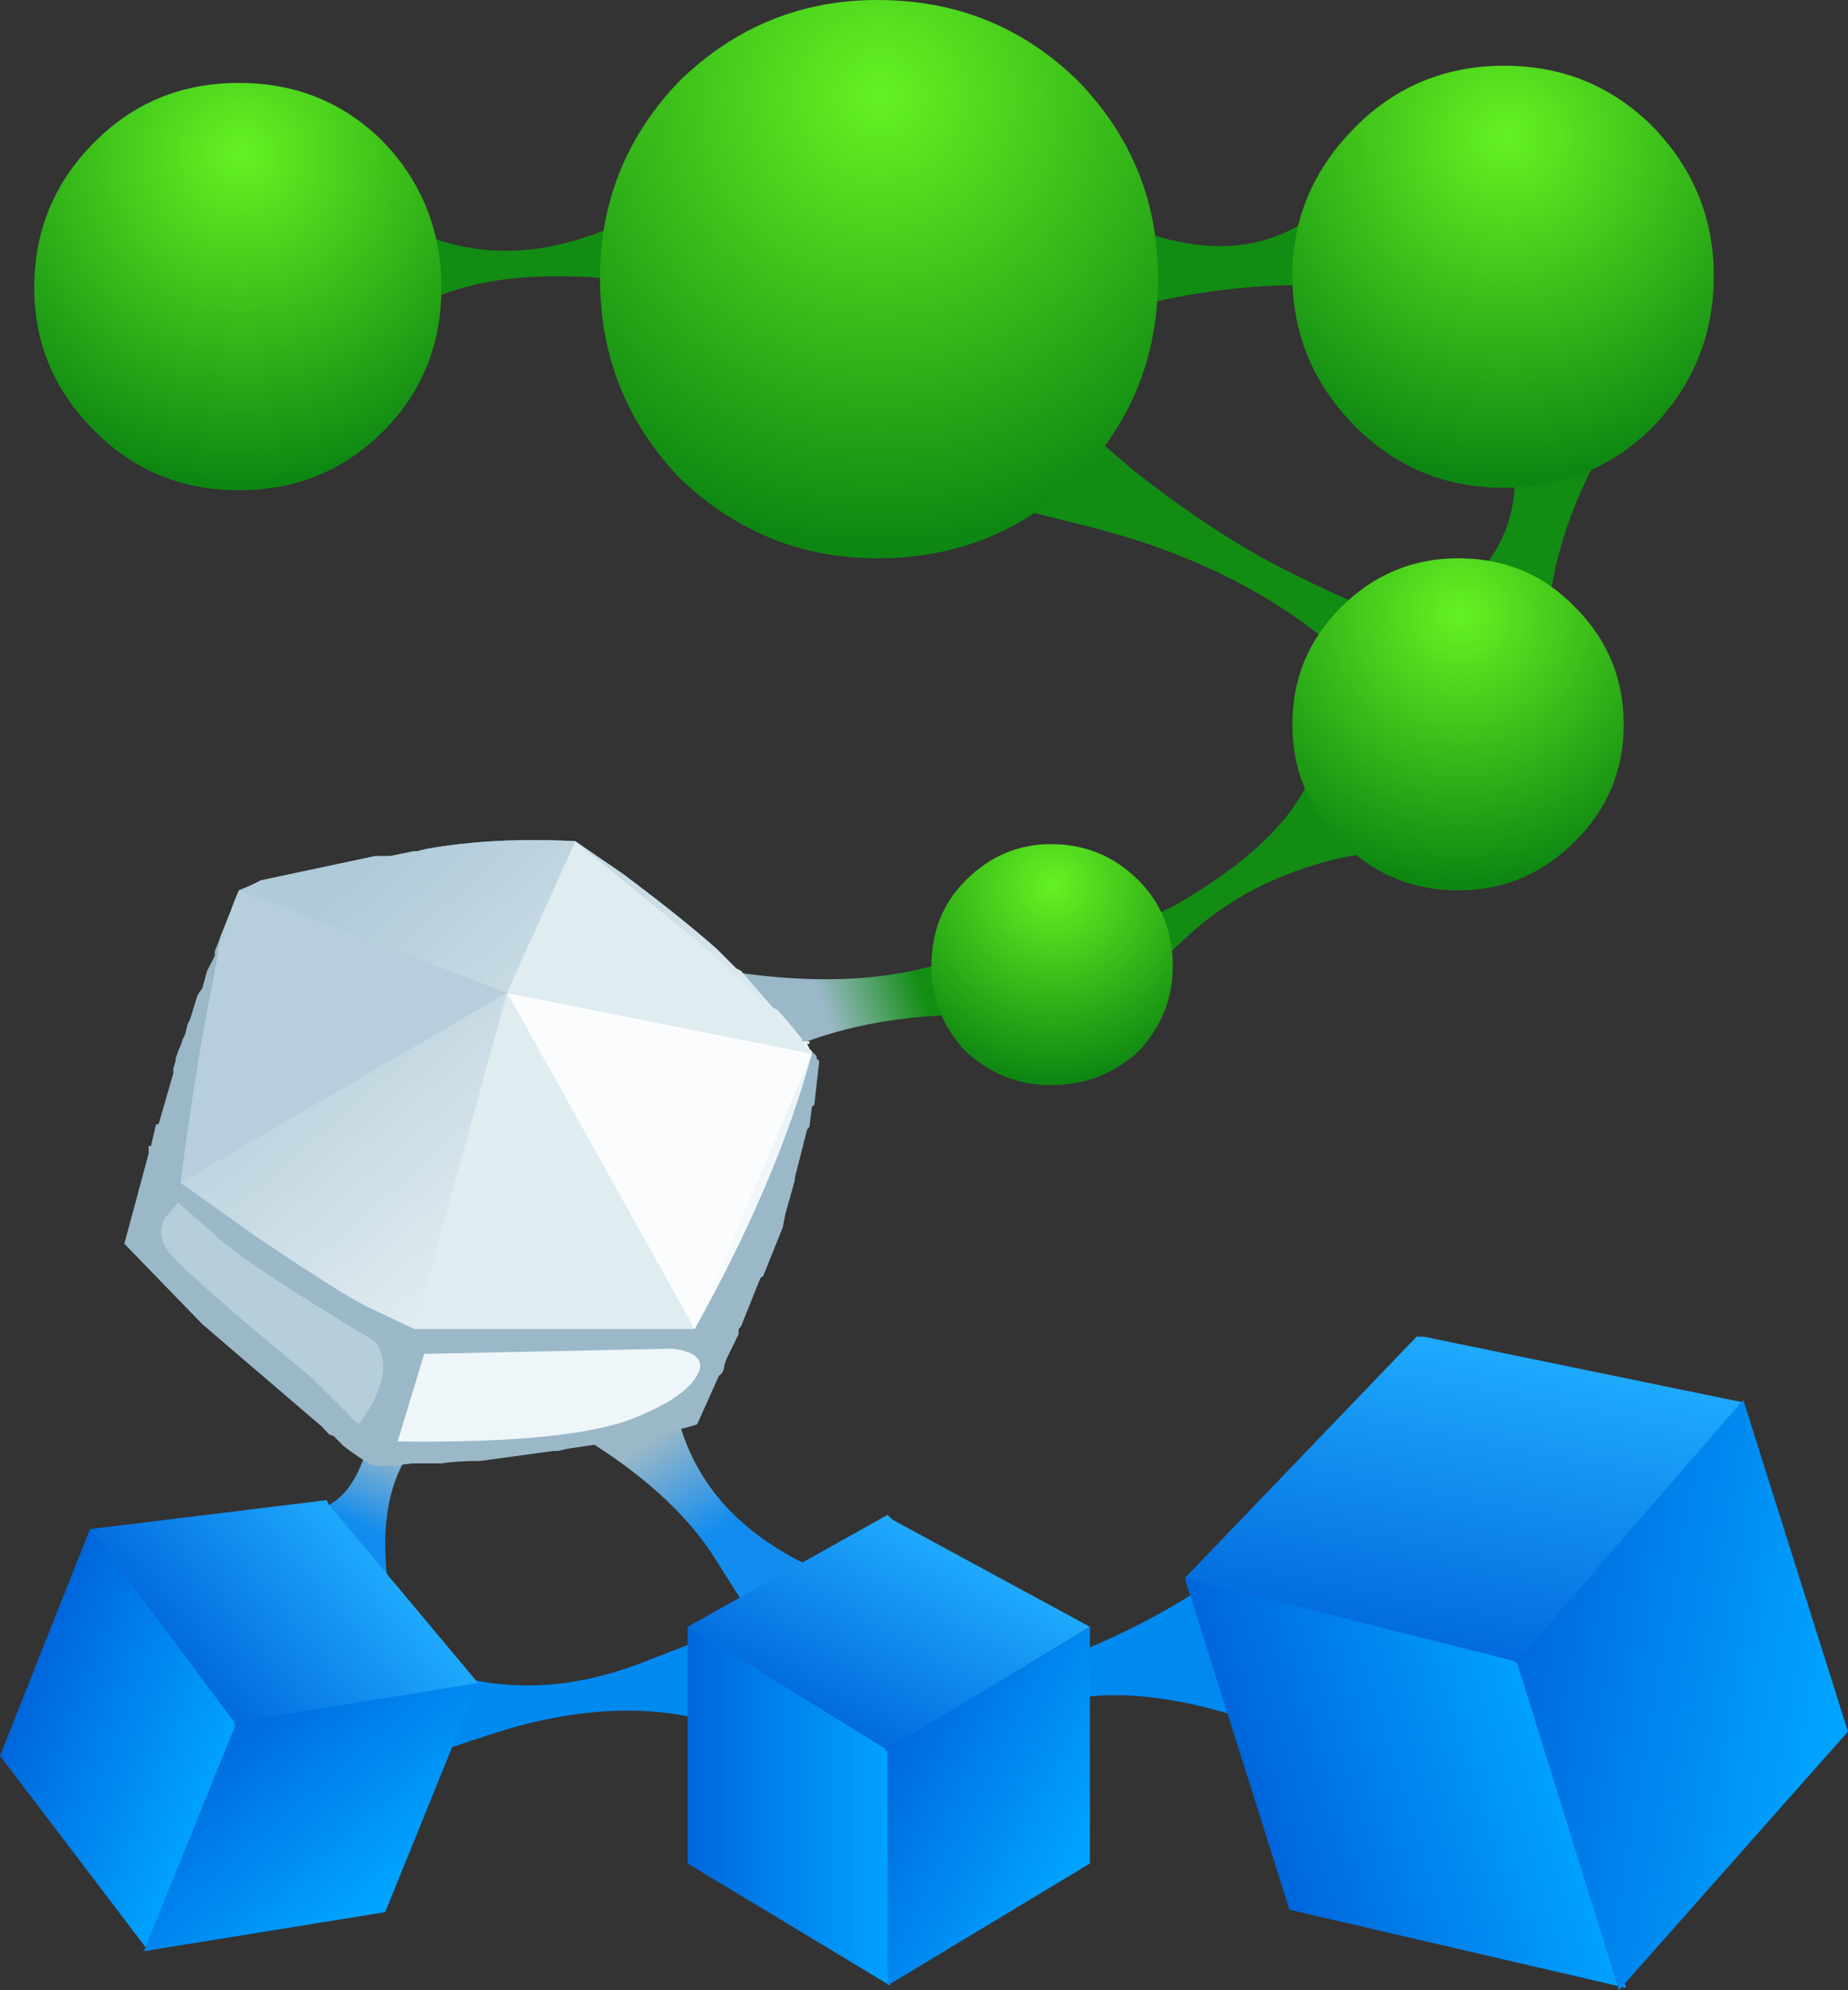
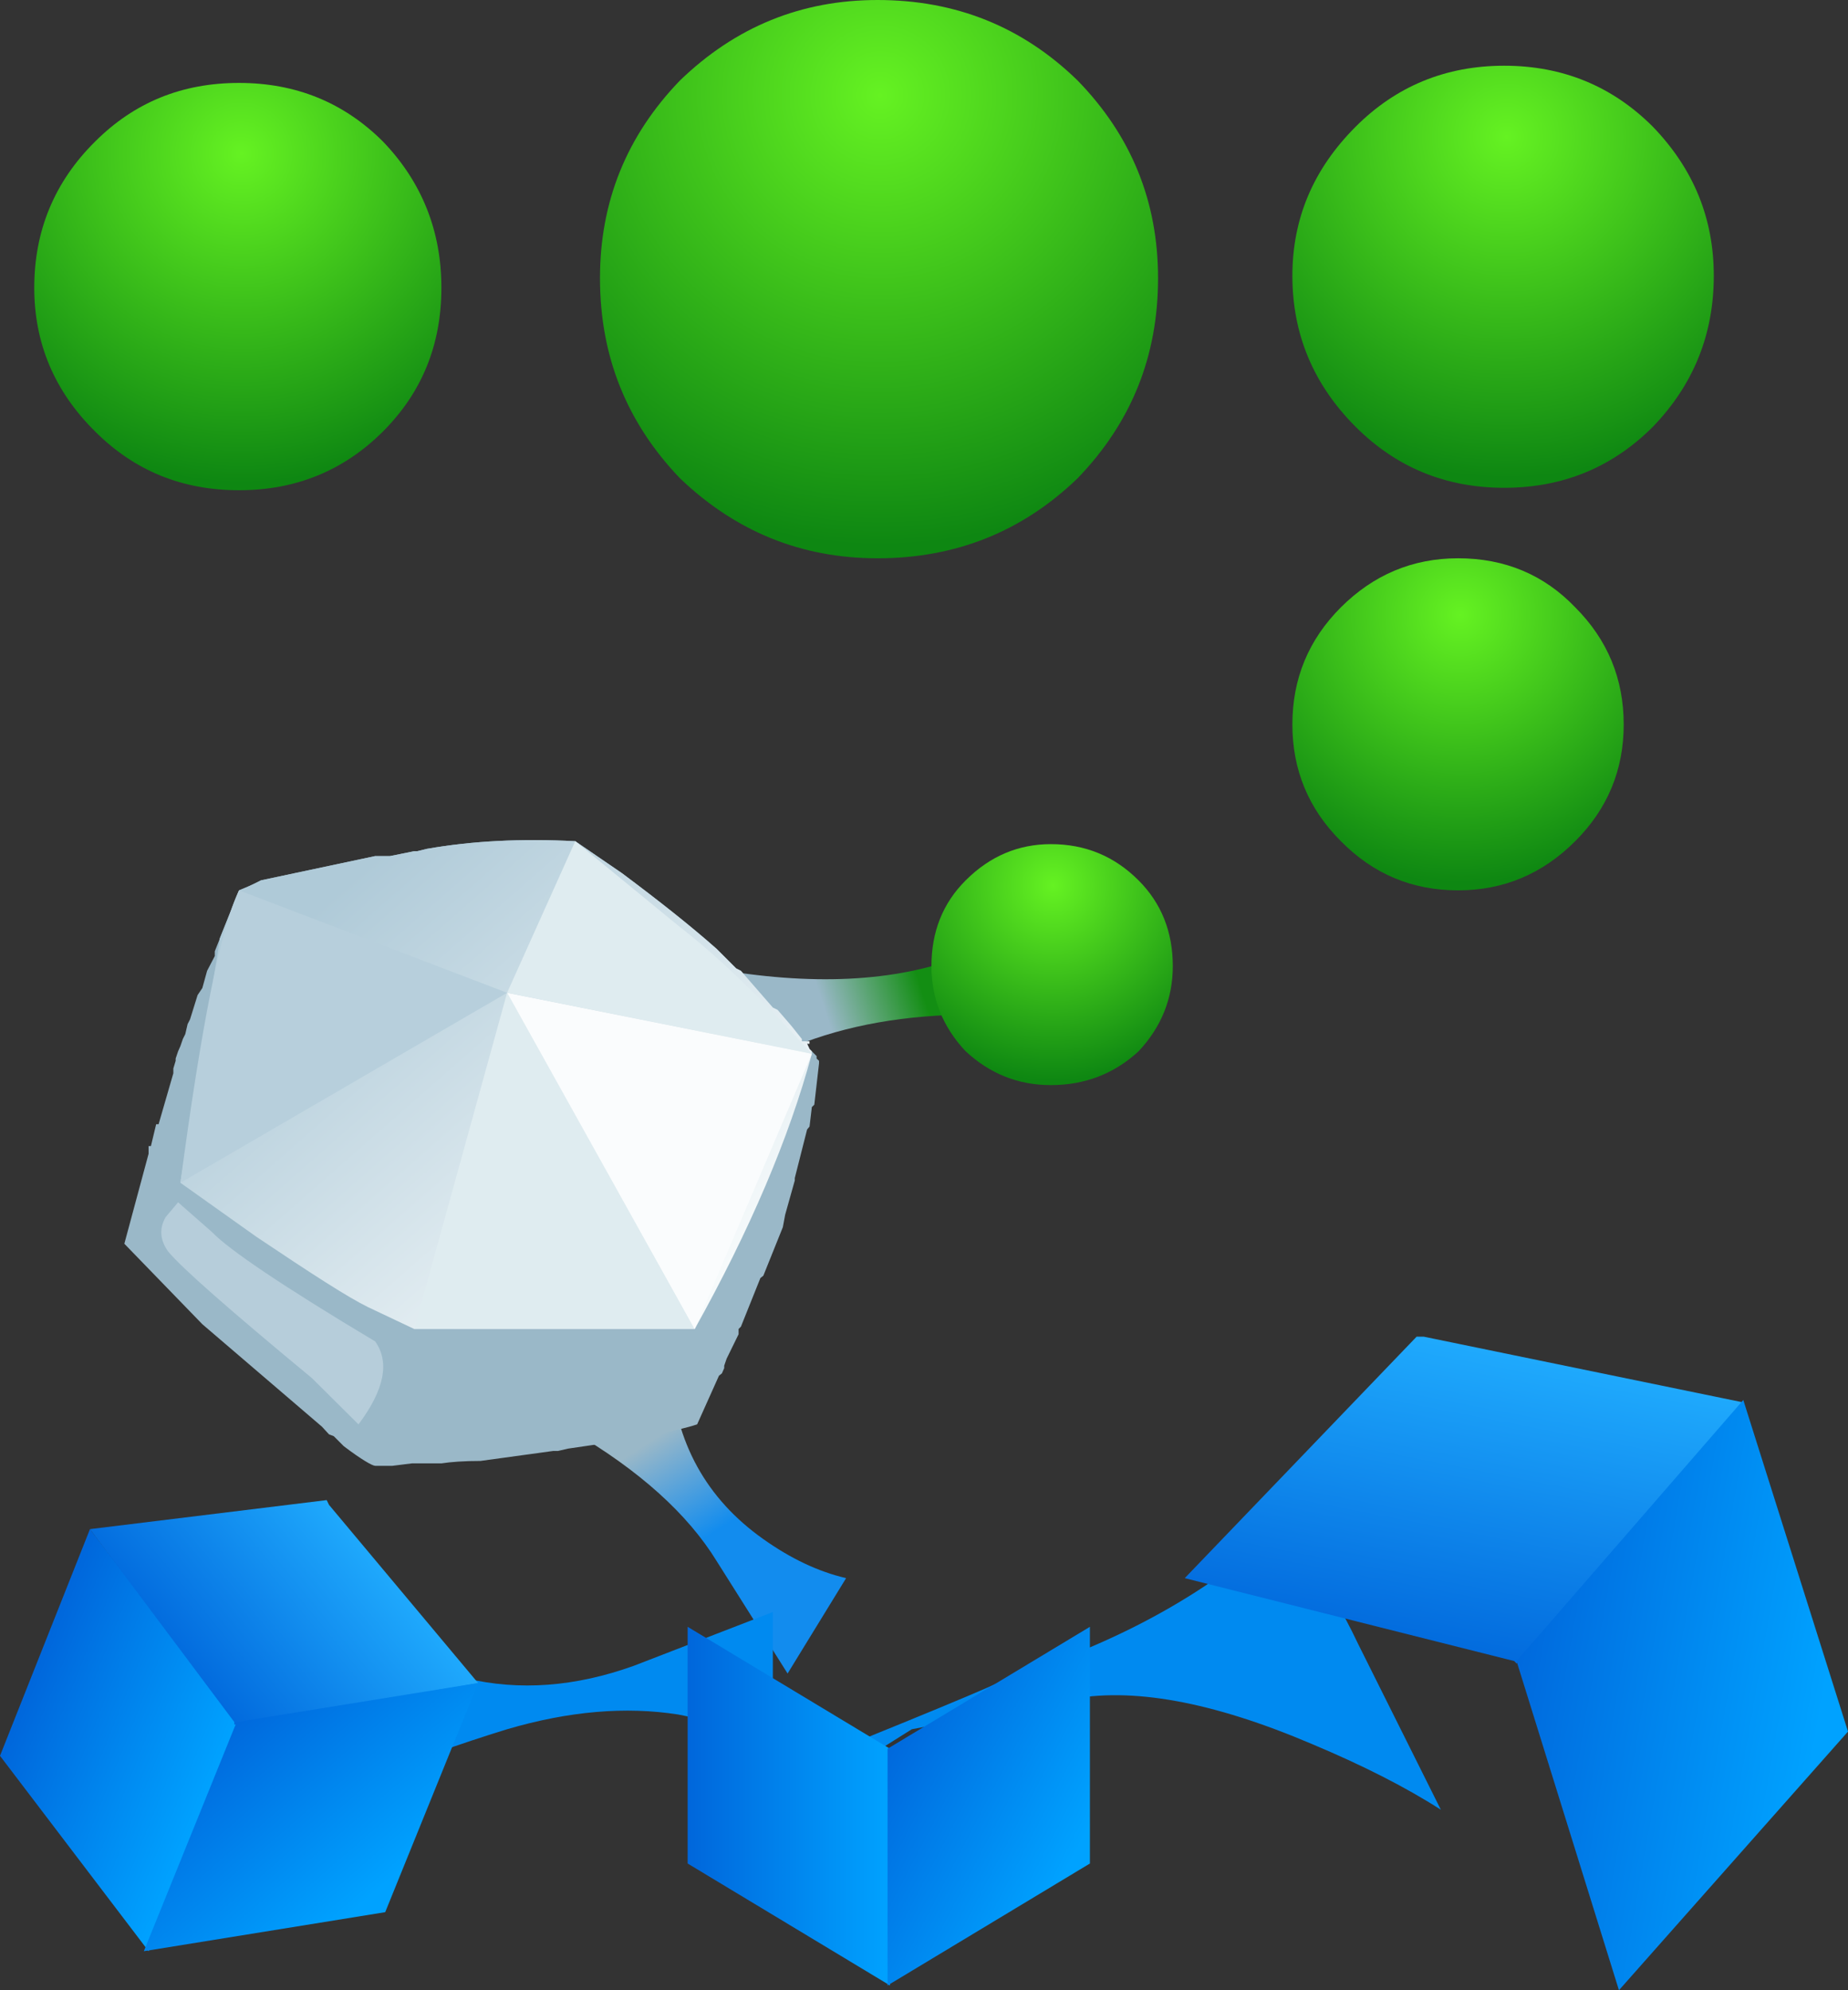
<svg xmlns="http://www.w3.org/2000/svg" xmlns:ns1="http://www.inkscape.org/namespaces/inkscape" id="svg2" xml:space="preserve" viewBox="0 0 18.95 20.4" version="1.1" ns1:version="0.91 r13725">
  <rect x="0" y="0" width="18.95" height="20.4" fill="#333333" stroke="none" />
  <defs id="defs6">
    <linearGradient id="linearGradient26" y2="24.277" gradientUnits="userSpaceOnUse" x2="11.685" gradientTransform="matrix(.38 .124 .124 -.38 0 16.32)" y1="24.277" x1="9.661">
      <stop id="stop28" style="stop-color:#9ab8c8" offset="0" />
      <stop id="stop30" style="stop-color:#138e13" offset="1" />
    </linearGradient>
    <linearGradient id="linearGradient44" y2="-4.847" gradientUnits="userSpaceOnUse" x2="-32.1" gradientTransform="matrix(-.215 .337 .337 .215 -0 16.32)" y1="-4.847" x1="-34.381">
      <stop id="stop46" style="stop-color:#128cee" offset="0" />
      <stop id="stop48" style="stop-color:#9ab8c8" offset="1" />
    </linearGradient>
    <linearGradient id="linearGradient62" y2="19.287" gradientUnits="userSpaceOnUse" x2="-23.983" gradientTransform="matrix(.16 .366 .366 -.16 0 16.32)" y1="19.287" x1="-25.73">
      <stop id="stop64" style="stop-color:#128cee" offset="0" />
      <stop id="stop66" style="stop-color:#9ab8c8" offset="1" />
    </linearGradient>
    <radialGradient id="radialGradient82" gradientUnits="userSpaceOnUse" cy="-4.95" cx="3.149" gradientTransform="matrix(0 -.4 .4 -0 3.96 16.32)" r="6.75">
      <stop id="stop84" style="stop-color:#65f222" offset="0" />
      <stop id="stop86" style="stop-color:#0e8712" offset="1" />
    </radialGradient>
    <linearGradient id="linearGradient100" y2="43.516" gradientUnits="userSpaceOnUse" x2="19.542" gradientTransform="matrix(.382 .12 .12 -.382 -0 16.32)" y1="43.516" x1="13.462">
      <stop id="stop102" style="stop-color:#0066db" offset="0" />
      <stop id="stop104" style="stop-color:#00a2ff" offset="1" />
    </linearGradient>
    <linearGradient id="linearGradient118" y2="35.299" gradientUnits="userSpaceOnUse" x2="-20.926" gradientTransform="matrix(.076 .393 .393 -.076 -0 16.32)" y1="35.299" x1="-28.005">
      <stop id="stop120" style="stop-color:#0066db" offset="0" />
      <stop id="stop122" style="stop-color:#21aeff" offset="1" />
    </linearGradient>
    <linearGradient id="linearGradient136" y2="28.316" gradientUnits="userSpaceOnUse" x2="42.851" gradientTransform="matrix(.394 -.069 -.069 -.394 0 16.32)" y1="28.316" x1="36.151">
      <stop id="stop138" style="stop-color:#0066db" offset="0" />
      <stop id="stop140" style="stop-color:#00a2ff" offset="1" />
    </linearGradient>
    <linearGradient id="linearGradient156" y2="-7.928" gradientUnits="userSpaceOnUse" x2="-18.324" gradientTransform="matrix(-.27 .295 .301 .264 0 16.32)" y1="-7.928" x1="-29.348">
      <stop id="stop158" style="stop-color:#f6fafb" offset="0" />
      <stop id="stop160" style="stop-color:#afcad8" offset="1" />
    </linearGradient>
    <radialGradient id="radialGradient186" gradientUnits="userSpaceOnUse" cy="-18.05" cx="1.949" gradientTransform="matrix(0 -.4 .4 -0 14.44 16.319)" r="9.238">
      <stop id="stop188" style="stop-color:#65f222" offset="0" />
      <stop id="stop190" style="stop-color:#0e8712" offset="1" />
    </radialGradient>
    <linearGradient id="linearGradient204" y2="37.024" gradientUnits="userSpaceOnUse" x2="18.226" gradientTransform="matrix(.4 0 0 -.4 4.8398e-7 16.32)" y1="37.024" x1="14.075">
      <stop id="stop206" style="stop-color:#0066db" offset="0" />
      <stop id="stop208" style="stop-color:#00a2ff" offset="1" />
    </linearGradient>
    <linearGradient id="linearGradient222" y2="31.994" gradientUnits="userSpaceOnUse" x2="-18.213" gradientTransform="matrix(.192 .351 .351 -.192 0 16.32)" y1="31.994" x1="-23.057">
      <stop id="stop224" style="stop-color:#0066db" offset="0" />
      <stop id="stop226" style="stop-color:#21aeff" offset="1" />
    </linearGradient>
    <linearGradient id="linearGradient240" y2="23.454" gradientUnits="userSpaceOnUse" x2="37.094" gradientTransform="matrix(.355 -.185 -.185 -.355 -0 16.32)" y1="23.454" x1="32.498">
      <stop id="stop242" style="stop-color:#0066db" offset="0" />
      <stop id="stop244" style="stop-color:#00a2ff" offset="1" />
    </linearGradient>
    <radialGradient id="radialGradient258" gradientUnits="userSpaceOnUse" cy="-30.9" cx="2.798" gradientTransform="matrix(0 -.4 .4 -0 24.719 16.318)" r="7">
      <stop id="stop260" style="stop-color:#65f222" offset="0" />
      <stop id="stop262" style="stop-color:#0e8712" offset="1" />
    </radialGradient>
    <linearGradient id="linearGradient276" y2="32.213" gradientUnits="userSpaceOnUse" x2="17.687" gradientTransform="matrix(.371 -.149 -.149 -.371 -0 16.32)" y1="32.213" x1="13.379">
      <stop id="stop278" style="stop-color:#0066db" offset="0" />
      <stop id="stop280" style="stop-color:#00a2ff" offset="1" />
    </linearGradient>
    <linearGradient id="linearGradient294" y2="29.096" gradientUnits="userSpaceOnUse" x2="-14.105" gradientTransform="matrix(.308 .255 .255 -.308 0 16.32)" y1="29.096" x1="-19.13">
      <stop id="stop296" style="stop-color:#0066db" offset="0" />
      <stop id="stop298" style="stop-color:#21aeff" offset="1" />
    </linearGradient>
    <linearGradient id="linearGradient312" y2="19.476" gradientUnits="userSpaceOnUse" x2="34.426" gradientTransform="matrix(.261 -.303 -.303 -.261 0 16.32)" y1="19.476" x1="29.675">
      <stop id="stop314" style="stop-color:#0066db" offset="0" />
      <stop id="stop316" style="stop-color:#00a2ff" offset="1" />
    </linearGradient>
    <radialGradient id="radialGradient330" gradientUnits="userSpaceOnUse" cy="-29.949" cx="12.598" gradientTransform="matrix(0 -.4 .4 -0 23.959 16.318)" r="5.5">
      <stop id="stop332" style="stop-color:#65f222" offset="0" />
      <stop id="stop334" style="stop-color:#0e8712" offset="1" />
    </radialGradient>
    <radialGradient id="radialGradient348" gradientUnits="userSpaceOnUse" cy="-21.598" cx="18.147" gradientTransform="matrix(0 -.4 .4 -0 17.278 16.318)" r="4">
      <stop id="stop350" style="stop-color:#65f222" offset="0" />
      <stop id="stop352" style="stop-color:#0e8712" offset="1" />
    </radialGradient>
  </defs>
  <g id="g10" transform="matrix(1.25,0,0,-1.25,0,20.4)">
    <g id="g12">
-       <path id="path14" style="fill-rule:evenodd;fill:#128c13" d="m9 13.718c-0.453-0.144-1.105-0.16-1.961-0.039l-1.16 0.219c-1.067 0.227-1.867 0.207-2.399-0.058l-0.82-0.399 0.32 1.258 0.54-0.32c0.453-0.172 0.941-0.153 1.46 0.062l1.239 0.481 2.222-0.641 0.457 0.359 0.602-0.261c0.469-0.133 0.867-0.094 1.199 0.121l0.801 0.48 2.16-1.601c-0.574-0.692-0.894-1.391-0.961-2.098-0.027-0.441-0.16-0.723-0.398-0.84l-0.34-0.062-0.34-1.039c-0.187 0.015-0.402-0.008-0.641-0.059-0.507-0.121-0.925-0.34-1.261-0.66l-0.821-0.762-0.078 0.641 0.821 0.398c0.586 0.336 0.957 0.688 1.117 1.063l0.402 0.859c-0.574 0.559-1.316 0.953-2.222 1.18l-1.36 0.34 1.184 0.582 0.539-0.461c0.426-0.336 0.82-0.594 1.179-0.782 0.575-0.293 0.954-0.445 1.141-0.461l0.457 0.34c0.297 0.309 0.402 0.668 0.32 1.082-0.078 0.414-0.296 0.754-0.66 1.02l-0.539 0.301c-0.746 0.066-1.48-0.016-2.199-0.243z" ns1:connector-curvature="0" />
      <g id="g16">
        <g id="g18">
          <g id="g24">
            <path id="path32" style="fill-rule:evenodd;fill:url(#linearGradient26)" d="m8.5 8.84 0.238-0.418c0.043-0.282-0.211-0.422-0.758-0.422-0.546 0-1.035-0.086-1.46-0.258l-0.481-0.262-1.059 0.52c-0.199 0.105-0.308 0.218-0.32 0.34-0.027 0.175 0.367 0.187 1.18 0.039 0.812-0.145 1.5-0.114 2.058 0.101 0.282 0.106 0.481 0.227 0.602 0.36z" ns1:connector-curvature="0" />
          </g>
        </g>
      </g>
      <g id="g34">
        <g id="g36">
          <g id="g42">
-             <path id="path50" style="fill-rule:evenodd;fill:url(#linearGradient44)" d="m3.941 4.941 0.758 0.578c0.508 0.281 0.774 0.133 0.801-0.437 0.039-0.59 0.293-1.051 0.762-1.383 0.226-0.16 0.449-0.266 0.679-0.32l-0.48-0.782-0.582 0.922c-0.238 0.387-0.633 0.742-1.18 1.063l-0.758 0.359z" ns1:connector-curvature="0" />
+             <path id="path50" style="fill-rule:evenodd;fill:url(#linearGradient44)" d="m3.941 4.941 0.758 0.578c0.508 0.281 0.774 0.133 0.801-0.437 0.039-0.59 0.293-1.051 0.762-1.383 0.226-0.16 0.449-0.266 0.679-0.32l-0.48-0.782-0.582 0.922c-0.238 0.387-0.633 0.742-1.18 1.063l-0.758 0.359" ns1:connector-curvature="0" />
          </g>
        </g>
      </g>
      <g id="g52">
        <g id="g54">
          <g id="g60">
-             <path id="path68" style="fill-rule:evenodd;fill:url(#linearGradient62)" d="m3.559 4.601c-0.254-0.176-0.387-0.476-0.399-0.902 0-0.211 0.02-0.41 0.059-0.598l-0.86 0.699 0.34 0.18c0.227 0.121 0.36 0.461 0.403 1.02l0.457-0.059c0.253-0.066 0.253-0.18 0-0.34z" ns1:connector-curvature="0" />
-           </g>
+             </g>
        </g>
      </g>
      <path id="path70" style="fill-rule:evenodd;fill:#008af0" d="m6.34 1.761c1.199 0.481 1.84 0.746 1.922 0.797l0.558 0.203c0.399 0.161 0.766 0.352 1.102 0.579 0.355 0.242 0.652 0.253 0.879 0.042 0.094-0.082 0.207-0.261 0.34-0.542l0.679-1.36c-0.293 0.188-0.648 0.367-1.058 0.539-0.817 0.348-1.481 0.469-2 0.363l-1.282-0.242-1.019-0.64-0.399 0.601c-0.109 0.067-0.273 0.117-0.5 0.16-0.429 0.067-0.894 0.028-1.402-0.121-0.824-0.254-1.367-0.492-1.621-0.718l0.742 1.359 0.539-0.223c0.442-0.105 0.899-0.07 1.379 0.102l1.141 0.441v-1.34z" ns1:connector-curvature="0" />
      <g id="g72">
        <g id="g74">
          <g id="g80">
            <path id="path88" style="fill-rule:evenodd;fill:url(#radialGradient82)" d="m3.621 13.961c0-0.469-0.16-0.86-0.48-1.18-0.321-0.32-0.715-0.481-1.18-0.481-0.469 0-0.859 0.161-1.18 0.481-0.336 0.332-0.5 0.726-0.5 1.18 0 0.464 0.164 0.867 0.5 1.199 0.321 0.32 0.711 0.48 1.18 0.48 0.465 0 0.859-0.16 1.18-0.48 0.32-0.332 0.48-0.735 0.48-1.199z" ns1:connector-curvature="0" />
          </g>
        </g>
      </g>
      <g id="g90">
        <g id="g92">
          <g id="g98">
-             <path id="path106" style="fill-rule:evenodd;fill:url(#linearGradient100)" d="m12.48 2.718 0.86-2.699-2.762 0.641-0.859 2.719 2.761-0.661z" ns1:connector-curvature="0" />
-           </g>
+             </g>
        </g>
      </g>
      <g id="g108">
        <g id="g110">
          <g id="g116">
            <path id="path124" style="fill-rule:evenodd;fill:url(#linearGradient118)" d="m12.461 2.699-0.02-0.02-0.019 0.02-2.703 0.68 1.902 1.98h0.059l2.621-0.539-1.821-2.102v-0.039l-0.019 0.02z" ns1:connector-curvature="0" />
          </g>
        </g>
      </g>
      <g id="g126">
        <g id="g128">
          <g id="g134">
            <path id="path142" style="fill-rule:evenodd;fill:url(#linearGradient136)" d="m15.16 2.121-1.879-2.121-0.84 2.699 1.86 2.141 0.859-2.719z" ns1:connector-curvature="0" />
          </g>
        </g>
      </g>
      <path id="path144" style="fill-rule:evenodd;fill:#9ab8c8" d="m3.078 9.3h0.121l0.199 0.04h0.024l0.078 0.019c0.375 0.066 0.781 0.086 1.219 0.063l0.383-0.262c0.304-0.227 0.566-0.434 0.777-0.621l0.16-0.16 0.039-0.02 0.262-0.301 0.039-0.019 0.101-0.117 0.02-0.024 0.078-0.098v-0.019h0.024l-0.024-0.039 0.043 0.019 0.02-0.043 0.058-0.058v-0.02l0.02-0.019v-0.02l-0.039-0.34-0.02-0.019-0.019-0.16-0.02-0.024-0.101-0.398v-0.02l-0.079-0.281-0.019-0.102-0.16-0.398-0.024-0.019-0.16-0.399-0.019-0.019v-0.043l-0.098-0.2-0.02-0.058v-0.02l-0.019-0.043-0.024-0.019-0.179-0.399c-0.16-0.054-0.512-0.121-1.059-0.199l-0.082-0.019h-0.039l-0.598-0.082c-0.136 0-0.242-0.008-0.32-0.02h-0.242l-0.16-0.02h-0.141c-0.023 0-0.113 0.051-0.258 0.161l-0.082 0.082-0.039 0.015-0.058 0.063-0.981 0.84-0.64 0.66 0.199 0.738v0.063h0.019l0.043 0.179h0.02l0.121 0.418v0.039l0.019 0.063v0.019l0.02 0.059 0.019 0.043 0.02 0.058 0.02 0.04 0.019 0.082 0.02 0.039 0.062 0.199 0.039 0.058 0.039 0.141 0.063 0.121v0.039l0.199 0.5c0.039 0.016 0.098 0.039 0.18 0.082l0.937 0.199z" ns1:connector-curvature="0" />
      <g id="g146">
        <g id="g148">
          <g id="g154">
            <path id="path162" style="fill-rule:evenodd;fill:url(#linearGradient156)" d="m3.422 9.34 0.078 0.019c0.375 0.066 0.781 0.086 1.219 0.063l0.383-0.262c0.304-0.227 0.566-0.434 0.777-0.621l0.16-0.16 0.039-0.02 0.262-0.301 0.039-0.019 0.101-0.117 0.02-0.024 0.078-0.098v-0.019h0.063v-0.02h-0.02l0.02-0.043 0.019-0.019v-0.02c-0.187-0.691-0.508-1.445-0.961-2.257h-2.301l-0.378 0.179c-0.161 0.078-0.465 0.274-0.918 0.578l-0.622 0.442 0.321 1.98v0.02l0.16 0.398c0.039 0.016 0.098 0.039 0.18 0.082l0.937 0.199h0.121l0.199 0.04h0.024z" ns1:connector-curvature="0" />
          </g>
        </g>
      </g>
      <path id="path164" style="fill-rule:evenodd;fill:#dfecf0" d="m5.699 5.422h-2.301l0.762 2.757 1.539-2.757z" ns1:connector-curvature="0" />
      <path id="path166" style="fill-rule:evenodd;fill:#fafcfd" d="m6.66 7.679-0.961-2.257-1.539 2.757l2.5-0.5z" ns1:connector-curvature="0" />
      <path id="path168" style="fill-rule:evenodd;fill:#b7cfdc" d="m1.961 9.019 2.199-0.84-2.68-1.558c0.172 1.293 0.332 2.094 0.481 2.398z" ns1:connector-curvature="0" />
      <path id="path170" style="fill-rule:evenodd;fill:#dfecf0" d="m4.719 9.422 0.859-0.704c0.309-0.238 0.668-0.586 1.082-1.039l-2.5 0.5 0.559 1.243z" ns1:connector-curvature="0" />
-       <path id="path172" style="fill-rule:evenodd;fill:#eff6f9" d="m3.48 5.218 2.04 0.043c0.199-0.027 0.265-0.101 0.199-0.218-0.067-0.121-0.231-0.235-0.5-0.344-0.344-0.145-1-0.211-1.957-0.199l0.218 0.718z" ns1:connector-curvature="0" />
      <path id="path174" style="fill-rule:evenodd;fill:#b6cdda" d="m3.078 5.32c0.121-0.172 0.074-0.398-0.137-0.68l-0.382 0.379c-0.68 0.563-1.071 0.906-1.18 1.039-0.067 0.094-0.074 0.188-0.02 0.282l0.102 0.121 0.277-0.243c0.137-0.144 0.582-0.445 1.34-0.898z" ns1:connector-curvature="0" />
      <g id="g176">
        <g id="g178">
          <g id="g184">
            <path id="path192" style="fill-rule:evenodd;fill:url(#radialGradient186)" d="m9.5 14.039c0-0.641-0.219-1.184-0.66-1.641-0.453-0.437-1-0.656-1.641-0.656-0.625 0-1.164 0.219-1.621 0.656-0.437 0.457-0.656 1-0.656 1.641 0 0.629 0.219 1.168 0.656 1.621 0.457 0.441 0.996 0.66 1.621 0.66 0.641 0 1.188-0.219 1.641-0.66 0.441-0.453 0.66-0.992 0.66-1.621z" ns1:connector-curvature="0" />
          </g>
        </g>
      </g>
      <g id="g194">
        <g id="g196">
          <g id="g202">
            <path id="path210" style="fill-rule:evenodd;fill:url(#linearGradient204)" d="m7.301 1.98v-1.941l-1.66 1v1.941l1.66-1z" ns1:connector-curvature="0" />
          </g>
        </g>
      </g>
      <g id="g212">
        <g id="g214">
          <g id="g220">
-             <path id="path228" style="fill-rule:evenodd;fill:url(#linearGradient222)" d="m5.641 2.98 1.64 0.918 0.039-0.039 1.621-0.879l-1.64-1v-0.019h-0.039v0.019l-1.621 1z" ns1:connector-curvature="0" />
-           </g>
+             </g>
        </g>
      </g>
      <g id="g230">
        <g id="g232">
          <g id="g238">
            <path id="path246" style="fill-rule:evenodd;fill:url(#linearGradient240)" d="m8.941 1.039-1.66-1v1.941l1.66 1v-1.941z" ns1:connector-curvature="0" />
          </g>
        </g>
      </g>
      <g id="g248">
        <g id="g250">
          <g id="g256">
            <path id="path264" style="fill-rule:evenodd;fill:url(#radialGradient258)" d="m14.059 14.058c0-0.476-0.164-0.89-0.5-1.238-0.332-0.332-0.739-0.5-1.219-0.5-0.481 0-0.887 0.168-1.219 0.5-0.348 0.348-0.519 0.762-0.519 1.238 0 0.469 0.171 0.875 0.519 1.223 0.332 0.332 0.738 0.5 1.219 0.5 0.48 0 0.887-0.168 1.219-0.5 0.336-0.348 0.5-0.754 0.5-1.223z" ns1:connector-curvature="0" />
          </g>
        </g>
      </g>
      <g id="g266">
        <g id="g268">
          <g id="g274">
            <path id="path282" style="fill-rule:evenodd;fill:url(#linearGradient276)" d="m1.961 2.179-0.742-1.859-1.219 1.602 0.738 1.859 1.223-1.602z" ns1:connector-curvature="0" />
          </g>
        </g>
      </g>
      <g id="g284">
        <g id="g286">
          <g id="g292">
            <path id="path300" style="fill-rule:evenodd;fill:url(#linearGradient294)" d="m1.961 2.179-0.02-0.019v0.019h-0.019v0.02l-1.184 1.582 1.942 0.238 0.019-0.039 1.223-1.461-1.961-0.34z" ns1:connector-curvature="0" />
          </g>
        </g>
      </g>
      <g id="g302">
        <g id="g304">
          <g id="g310">
            <path id="path318" style="fill-rule:evenodd;fill:url(#linearGradient312)" d="m3.16 0.64-1.98-0.32 0.761 1.879 1.981 0.32-0.762-1.879z" ns1:connector-curvature="0" />
          </g>
        </g>
      </g>
      <g id="g320">
        <g id="g322">
          <g id="g328">
            <path id="path336" style="fill-rule:evenodd;fill:url(#radialGradient330)" d="m13.32 10.379c0-0.372-0.132-0.692-0.398-0.957-0.27-0.27-0.59-0.403-0.961-0.403-0.375 0-0.695 0.133-0.961 0.403-0.266 0.265-0.398 0.585-0.398 0.957 0 0.375 0.132 0.695 0.398 0.961 0.266 0.265 0.586 0.402 0.961 0.402 0.387 0 0.707-0.137 0.961-0.402 0.266-0.266 0.398-0.586 0.398-0.961z" ns1:connector-curvature="0" />
          </g>
        </g>
      </g>
      <g id="g338">
        <g id="g340">
          <g id="g346">
            <path id="path354" style="fill-rule:evenodd;fill:url(#radialGradient348)" d="m9.621 8.398c0-0.266-0.094-0.5-0.281-0.699-0.199-0.184-0.442-0.277-0.719-0.277-0.269 0-0.5 0.093-0.699 0.277-0.188 0.199-0.281 0.433-0.281 0.699 0 0.281 0.093 0.516 0.281 0.703 0.199 0.199 0.433 0.297 0.699 0.297 0.281 0 0.52-0.098 0.719-0.297 0.187-0.187 0.281-0.422 0.281-0.703z" ns1:connector-curvature="0" />
          </g>
        </g>
      </g>
    </g>
  </g>
</svg>